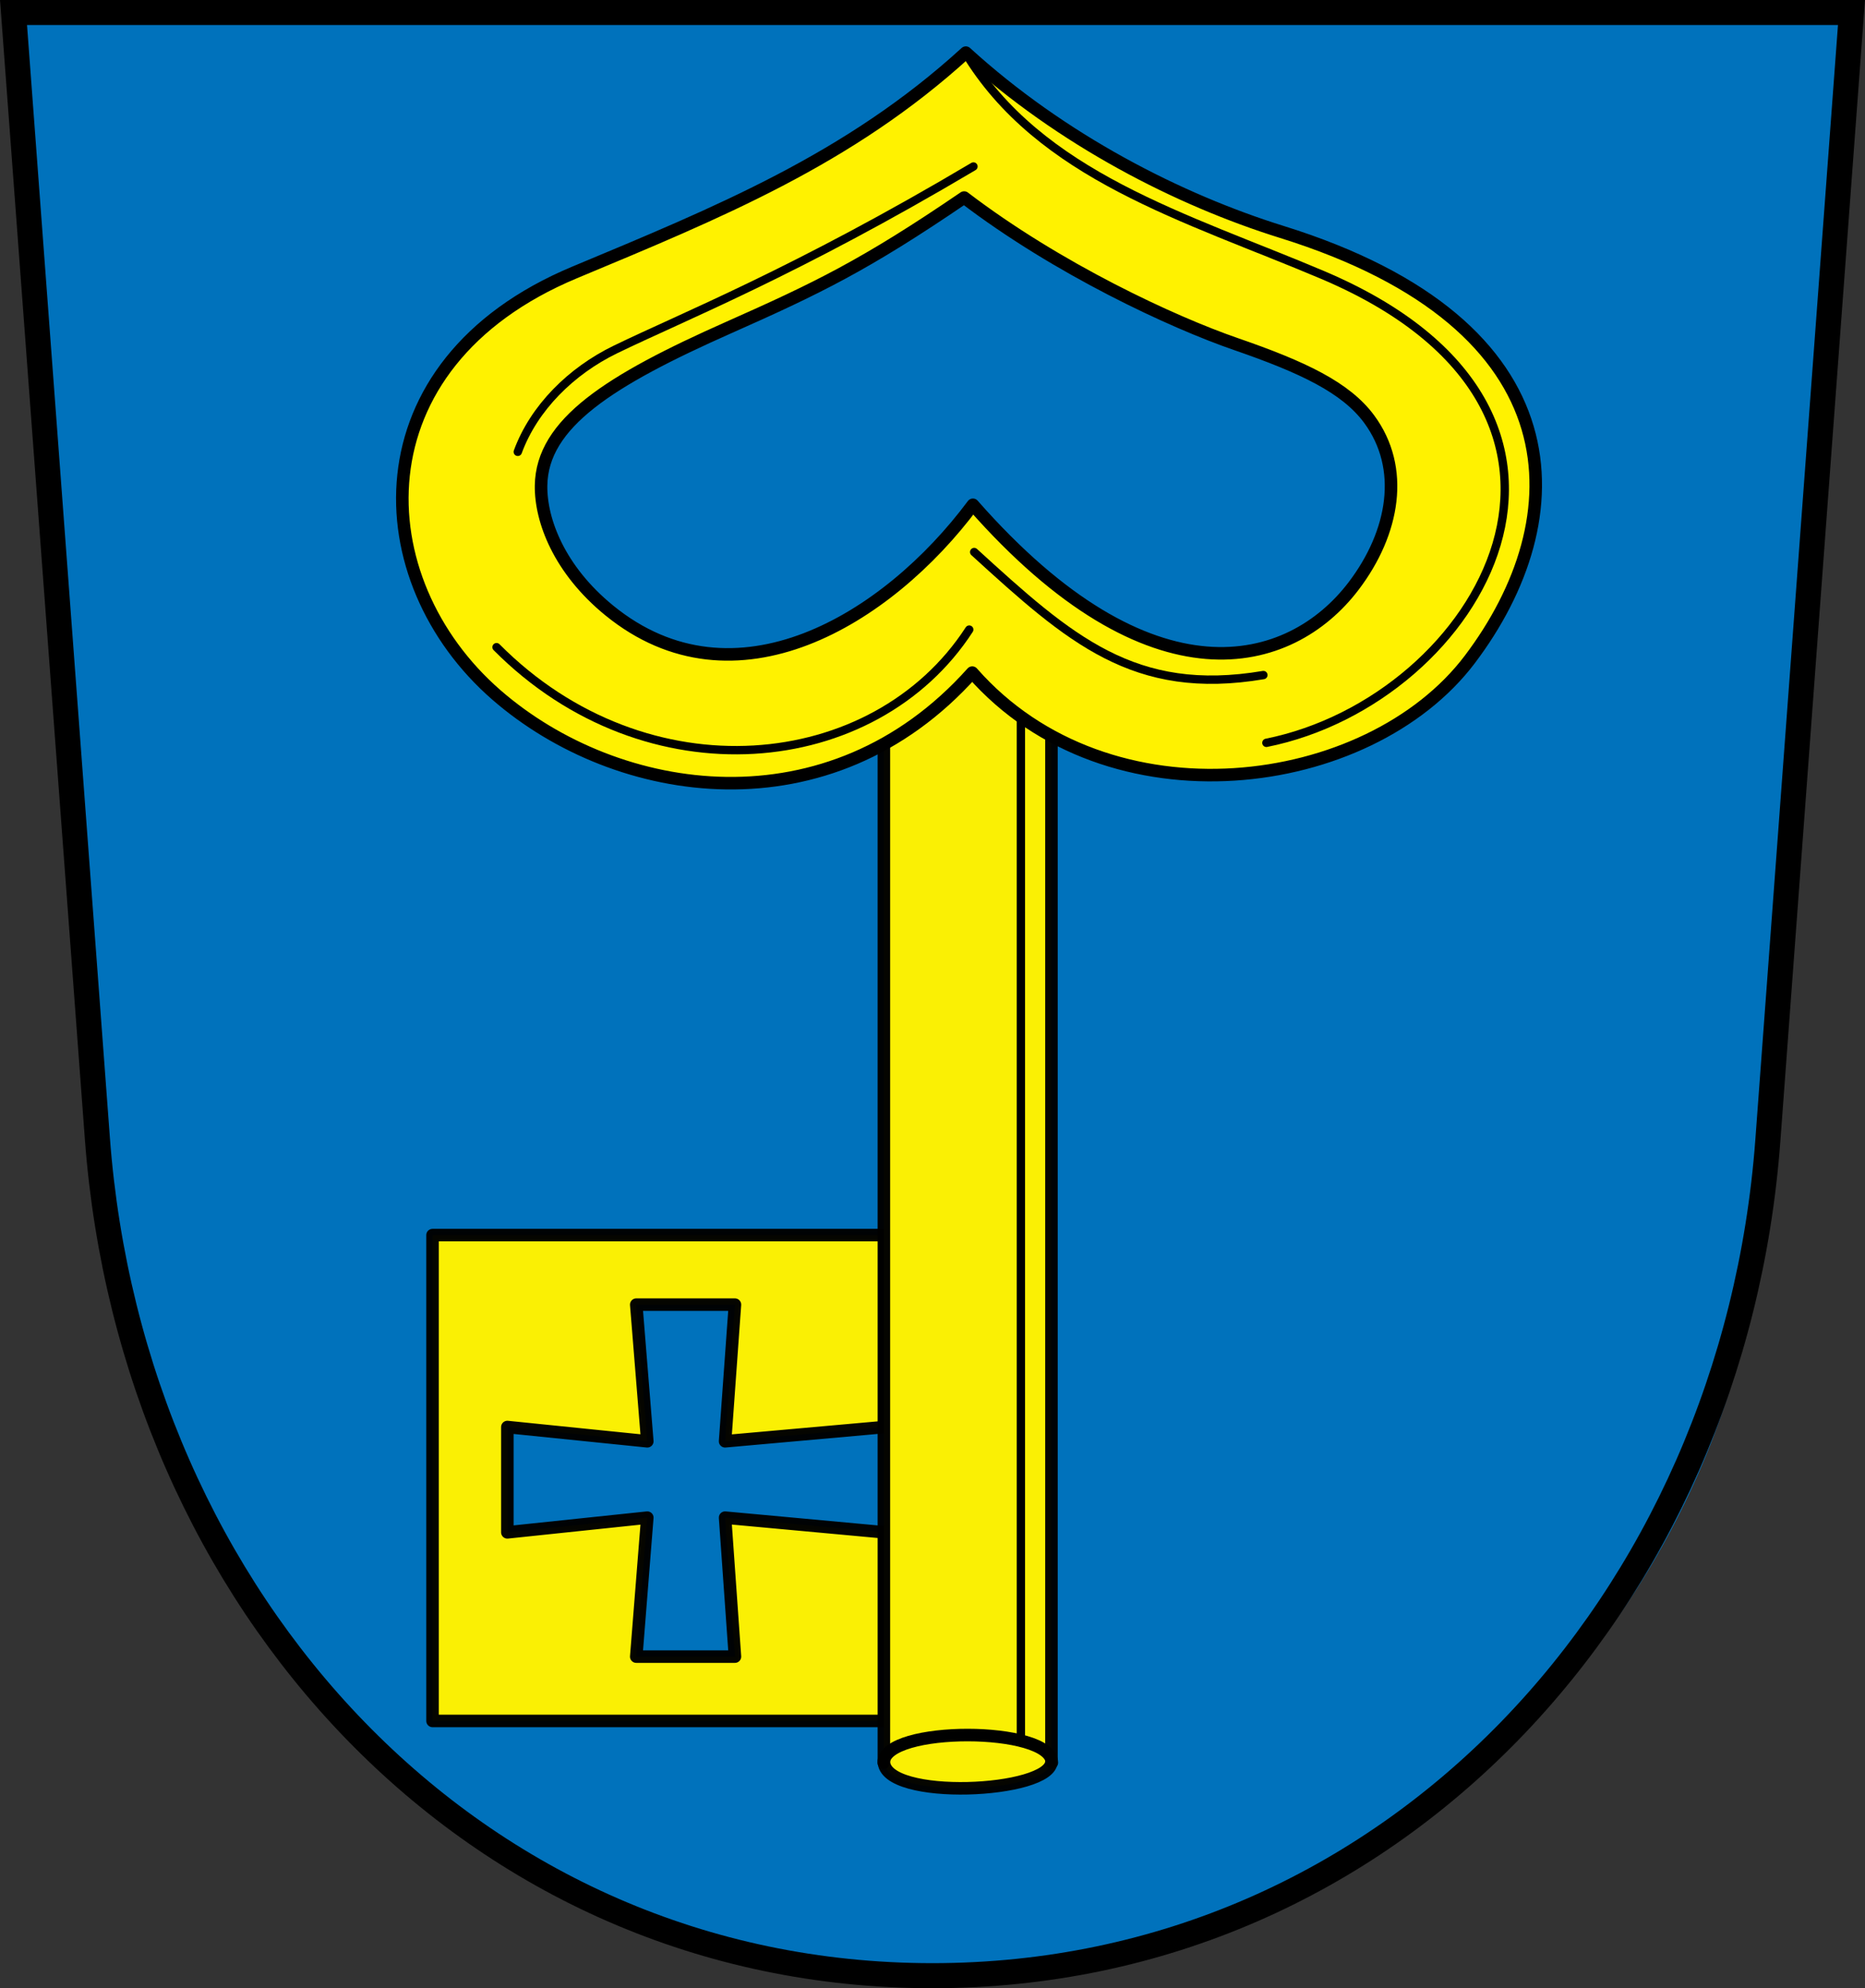
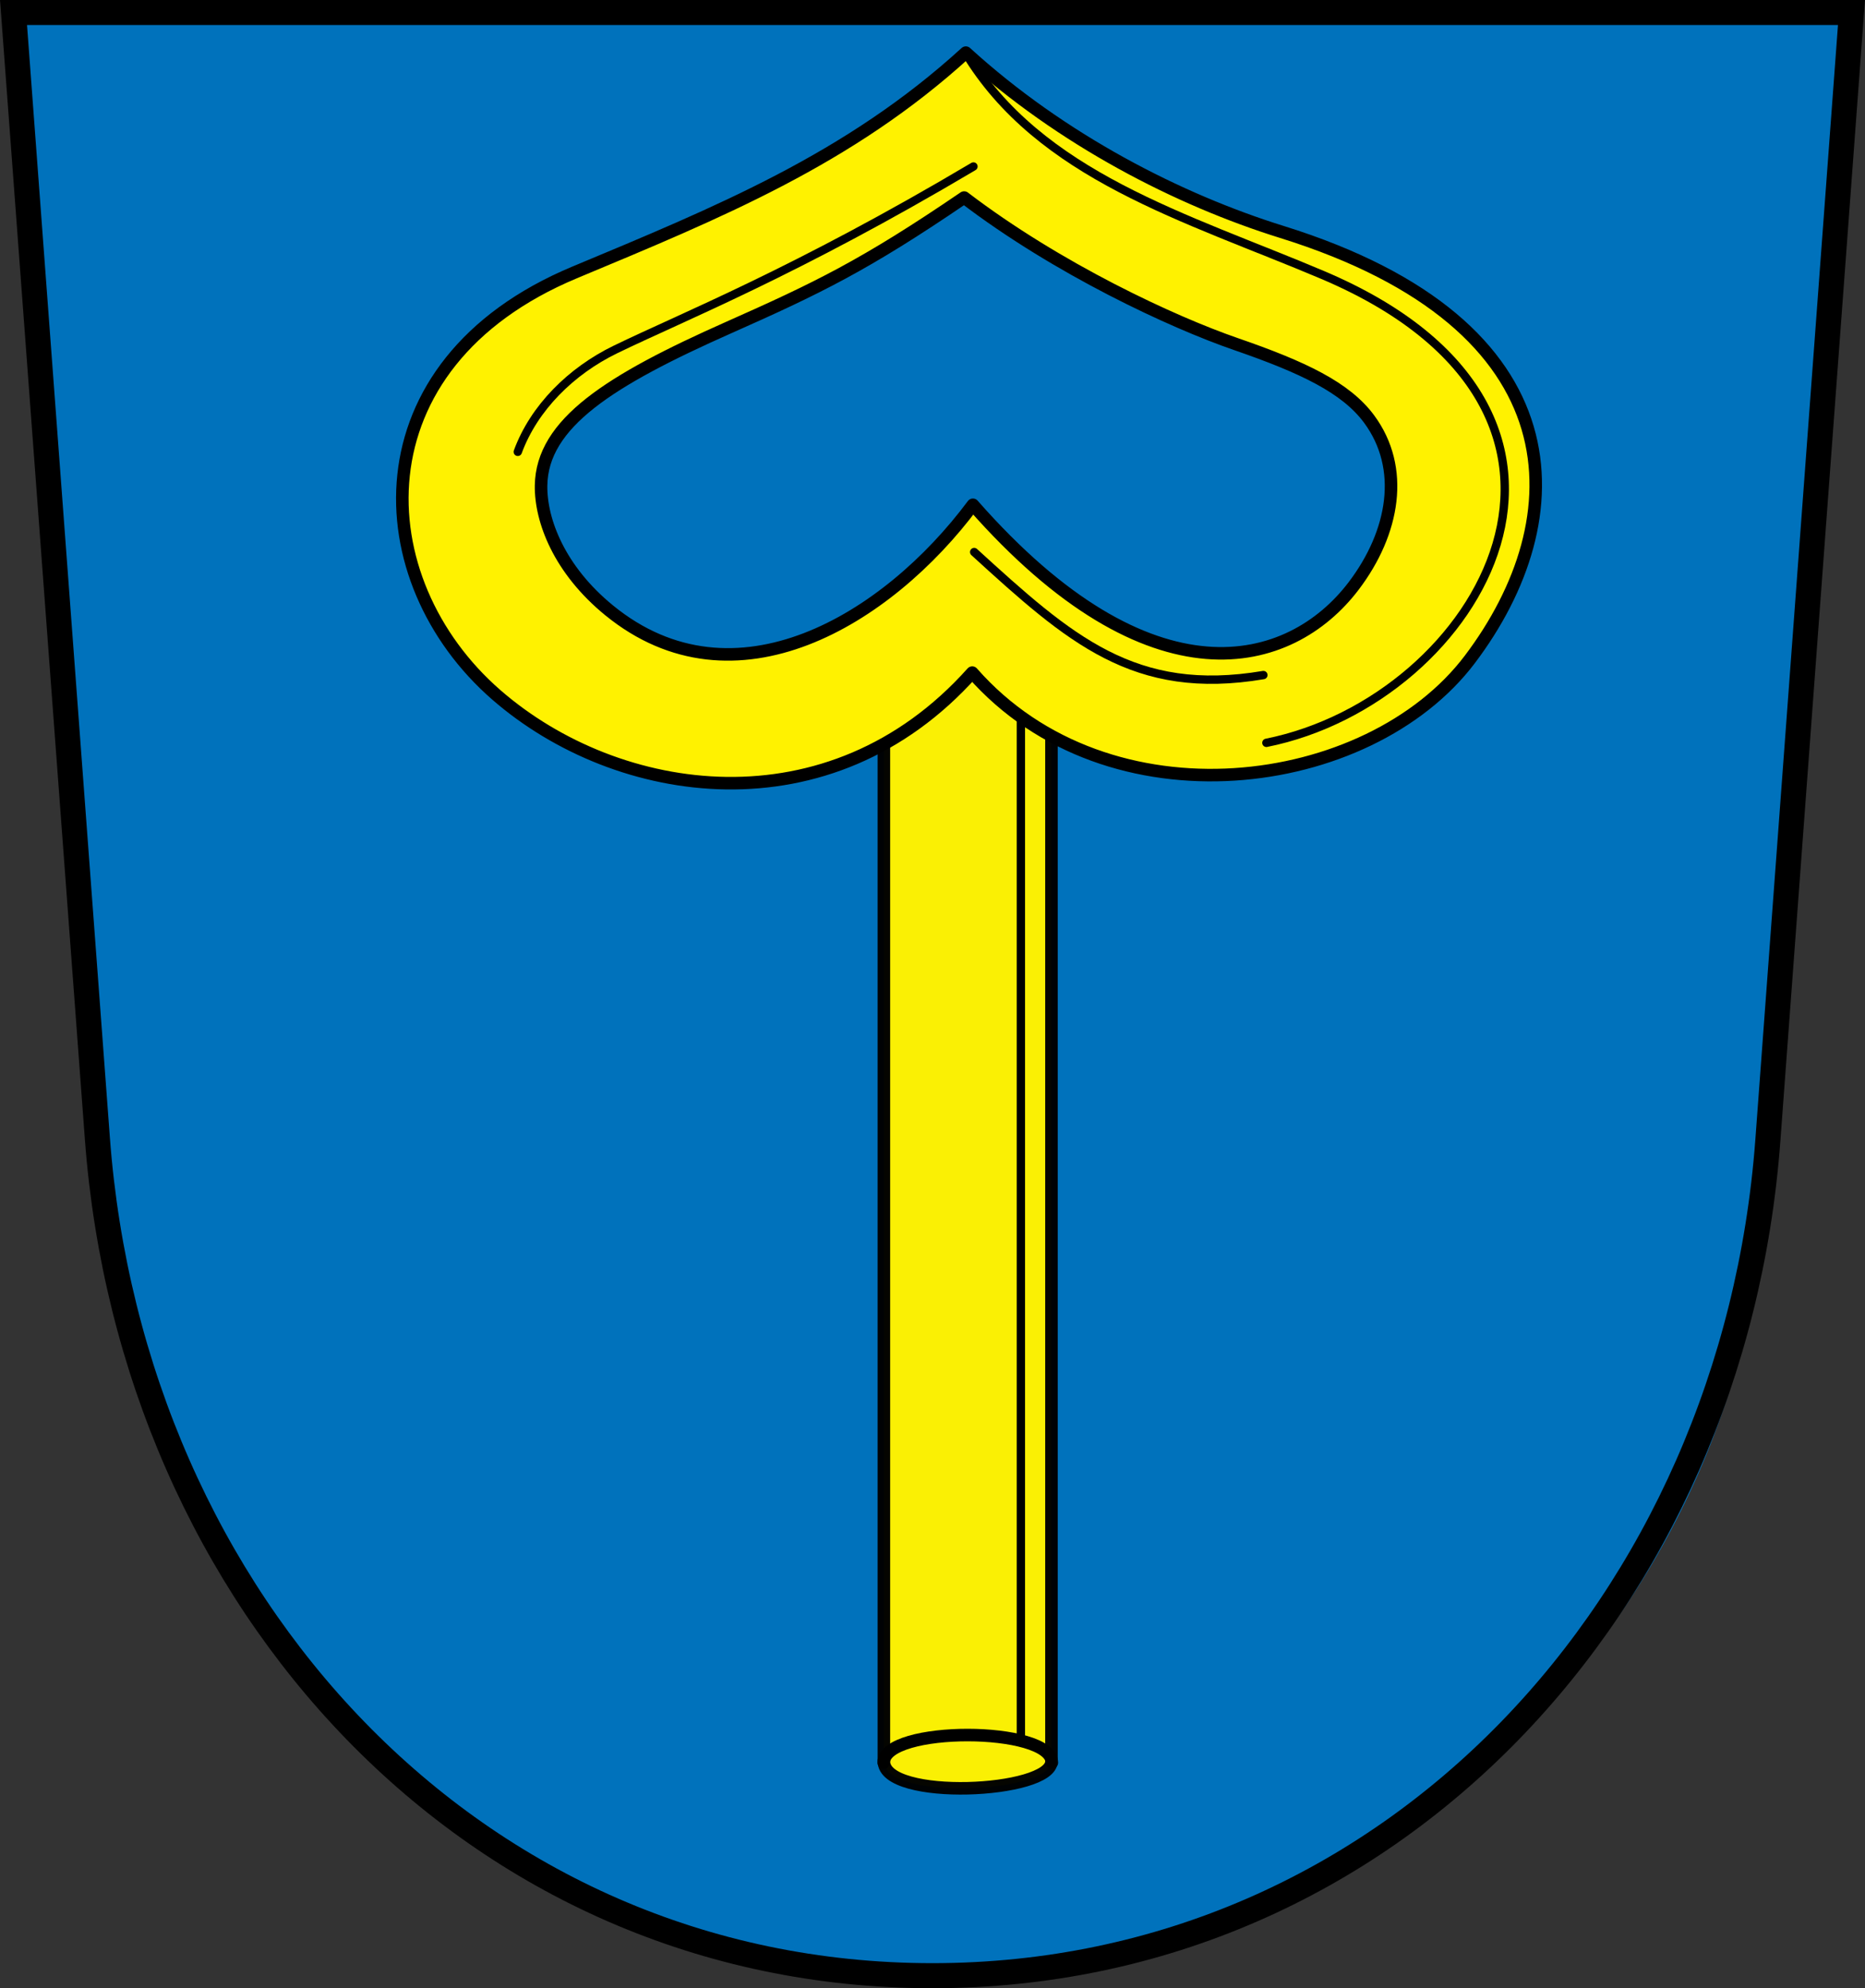
<svg xmlns="http://www.w3.org/2000/svg" version="1.1" width="791" height="843.312" id="svg3833">
  <rect width="100%" height="100%" fill="#333333" stroke="none" />
  <defs id="defs3835" />
  <g transform="translate(45.5,-110.719)" id="layer1">
    <g id="g3868">
      <path d="m 739.764,116.024 -779.528,0 35.402,478.346 C 10.174,790.77 154.468,948.701 349.969,948.701 c 195.501,0 354.374,-159.449 354.361,-354.331 z" id="path3264" style="fill:#0072bc;fill-opacity:1;fill-rule:nonzero;stroke:none;display:inline" />
-       <path d="m 137.953,634.578 191.786,0 0,81.412 -67.705,6.045 4.172,-57.953 -41.853,0 4.682,57.953 -59.35,-6.045 0,44.669 59.35,-6.234 -4.682,58.944 41.853,0 -4.172,-58.944 67.705,6.234 0,79.991 -191.786,0 z" id="rect3800" style="opacity:0.98;fill:#fff201;fill-opacity:1;stroke:#000000;stroke-width:5.315;stroke-linecap:round;stroke-linejoin:round;stroke-miterlimit:4;stroke-opacity:1;display:inline" />
      <path d="m 329.381,391.007 71.071,0 0,466.786 c 0,13.547 -71.071,16.878 -71.071,0 z" id="rect3793" style="opacity:0.98;fill:#fff200;fill-opacity:1;stroke:#000000;stroke-width:5.315;stroke-linecap:round;stroke-linejoin:round;stroke-miterlimit:4;stroke-opacity:1;stroke-dasharray:none;display:inline" />
      <path d="m 364.14,133.037 c -49.627,45.32 -105.362,67.936 -165.969,93.25 -93.285,38.963 -89.021,130.563 -33.125,179.188 51.5,44.8 141.404,58.157 201.812,-9.469 57.803,65.852 168.17,51.118 211.031,-5.594 45.003,-59.546 46.969,-141.847 -79.719,-181.312 -43.573,-13.574 -93.317,-38.92 -134.031,-76.062 z m -0.719,61.469 c 39.651,30.259 88.262,52.826 115.281,62.156 28.452,9.825 46.598,18.426 56.469,31.781 15.388,20.821 10.646,48.135 -6.531,70.781 -26.854,35.404 -85.889,51.655 -161.5,-34.406 -36.333,48.783 -101.107,88.151 -154.25,44.812 -21.181,-17.273 -29.108,-38.134 -28.906,-52.938 0.361,-26.451 29.042,-44.604 79.469,-67 37.589,-16.694 57.765,-26.39 99.969,-55.188 z" id="path3010" style="fill:#fff200;fill-opacity:1;stroke:#000000;stroke-width:5.315;stroke-linecap:butt;stroke-linejoin:round;stroke-miterlimit:4;stroke-opacity:1;stroke-dasharray:none;display:inline" />
      <path d="m 363.831,132.847 c 31.632,52.638 93.728,69.983 151.523,94.449 137.814,58.34 67.138,180.241 -23.739,198.495" id="path3783" style="fill:none;stroke:#000000;stroke-width:3.543;stroke-linecap:round;stroke-linejoin:round;stroke-miterlimit:4;stroke-opacity:1;stroke-dasharray:none;display:inline" />
      <path d="M 367.367,181.335 C 291.606,226.3 244.367,244.931 215.5,258.96 c -18.734,9.104 -34.515,24.692 -41.393,43.409" id="path3785" style="fill:none;stroke:#000000;stroke-width:3.543;stroke-linecap:round;stroke-linejoin:round;stroke-miterlimit:4;stroke-opacity:1;stroke-dasharray:none;display:inline" />
      <path d="m 490.328,397.048 c -54.791,9.243 -82.092,-15.161 -122.651,-52.179" id="path3789" style="fill:none;stroke:#000000;stroke-width:3.543;stroke-linecap:round;stroke-linejoin:round;stroke-miterlimit:4;stroke-opacity:1;stroke-dasharray:none;display:inline" />
-       <path d="m 365.581,377.762 c -40.038,61.757 -136.829,71.557 -200.483,7.455" id="path3791" style="fill:none;stroke:#000000;stroke-width:3.543;stroke-linecap:round;stroke-linejoin:round;stroke-miterlimit:4;stroke-opacity:1;stroke-dasharray:none;display:inline" />
      <path d="m 387.483,415.987 0,432.477" id="path3796" style="fill:none;stroke:#000000;stroke-width:3.543;stroke-linecap:round;stroke-linejoin:round;stroke-miterlimit:4;stroke-opacity:1;stroke-dasharray:none;display:inline" />
      <path d="m 400.62,858.332 c -0.099,-15.523 -71.259,-15.667 -71.296,0" id="path3798" style="fill:none;stroke:#000000;stroke-width:5.315;stroke-linecap:round;stroke-linejoin:round;stroke-miterlimit:4;stroke-opacity:1;stroke-dasharray:none;display:inline" />
      <path d="m 704.3,594.37 35.464,-478.346 -779.528,0 35.564,477.552 C 10.425,789.968 155.087,948.701 349.969,948.701 c 194.882,0 339.819,-158.59 354.331,-354.331 z" id="path3185" style="fill:none;stroke:#000000;stroke-width:10.63;stroke-linecap:square;stroke-linejoin:miter;stroke-miterlimit:4;stroke-opacity:1;stroke-dasharray:none;display:inline" />
    </g>
  </g>
</svg>